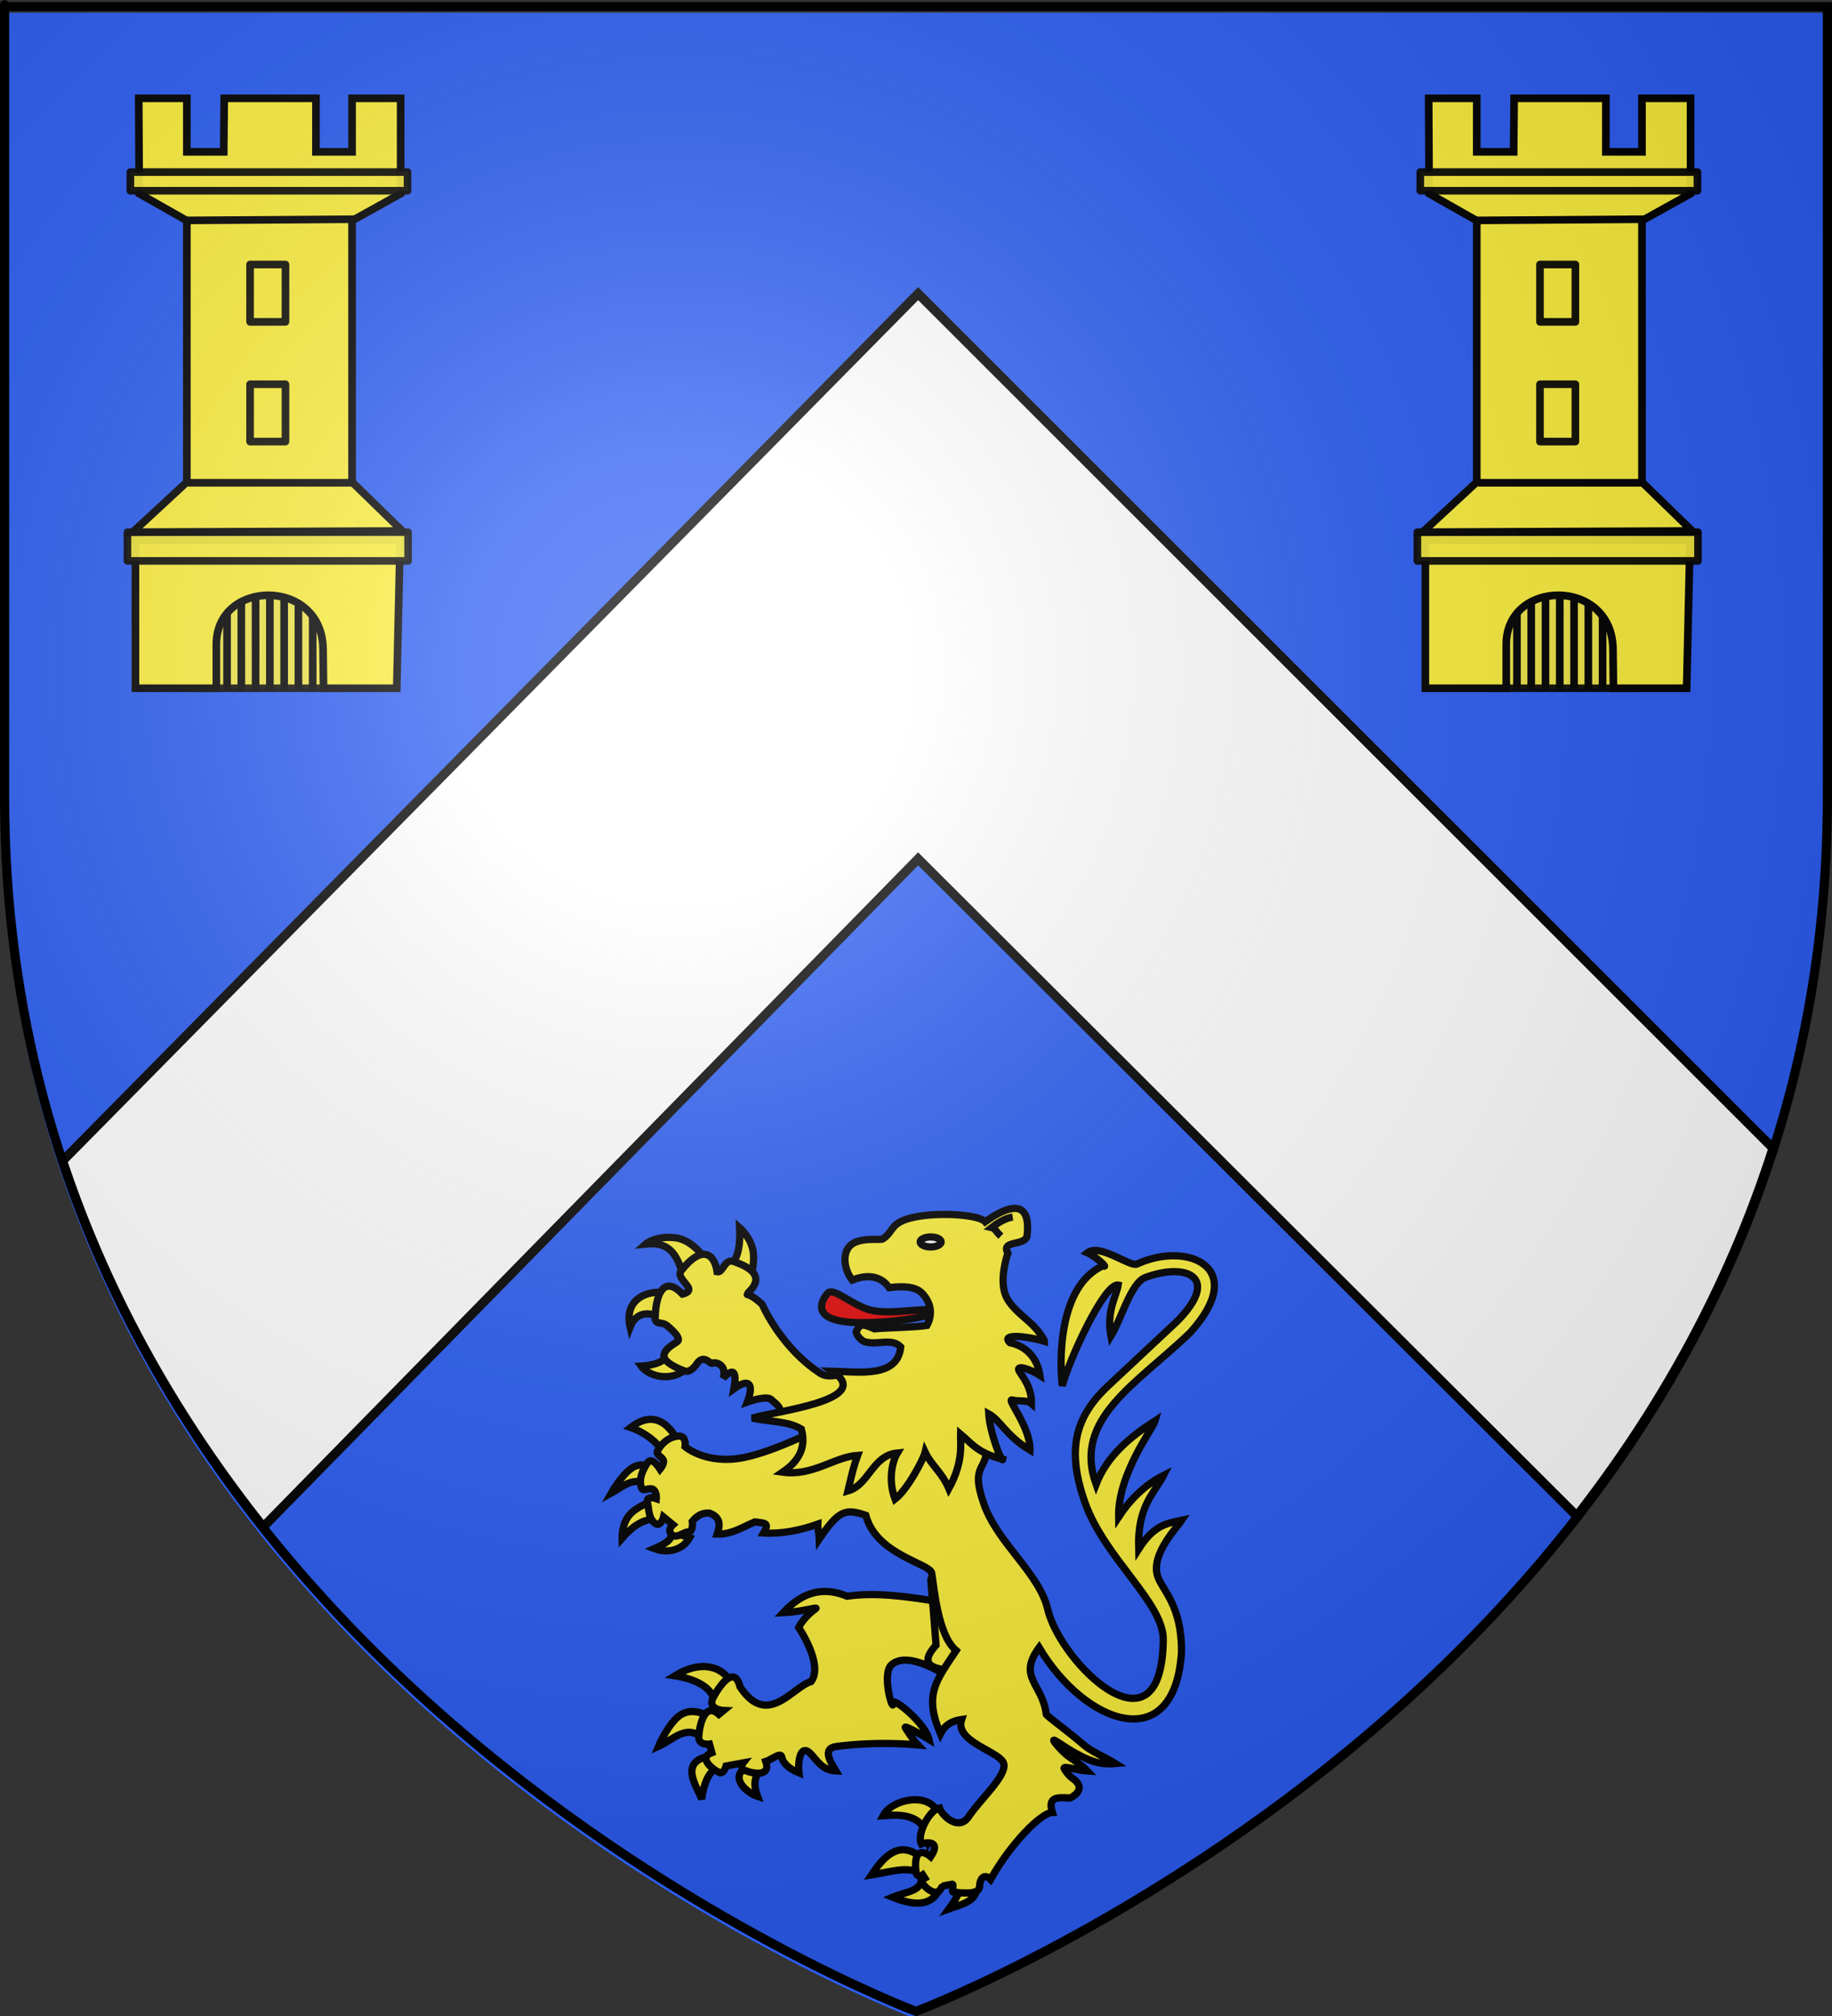
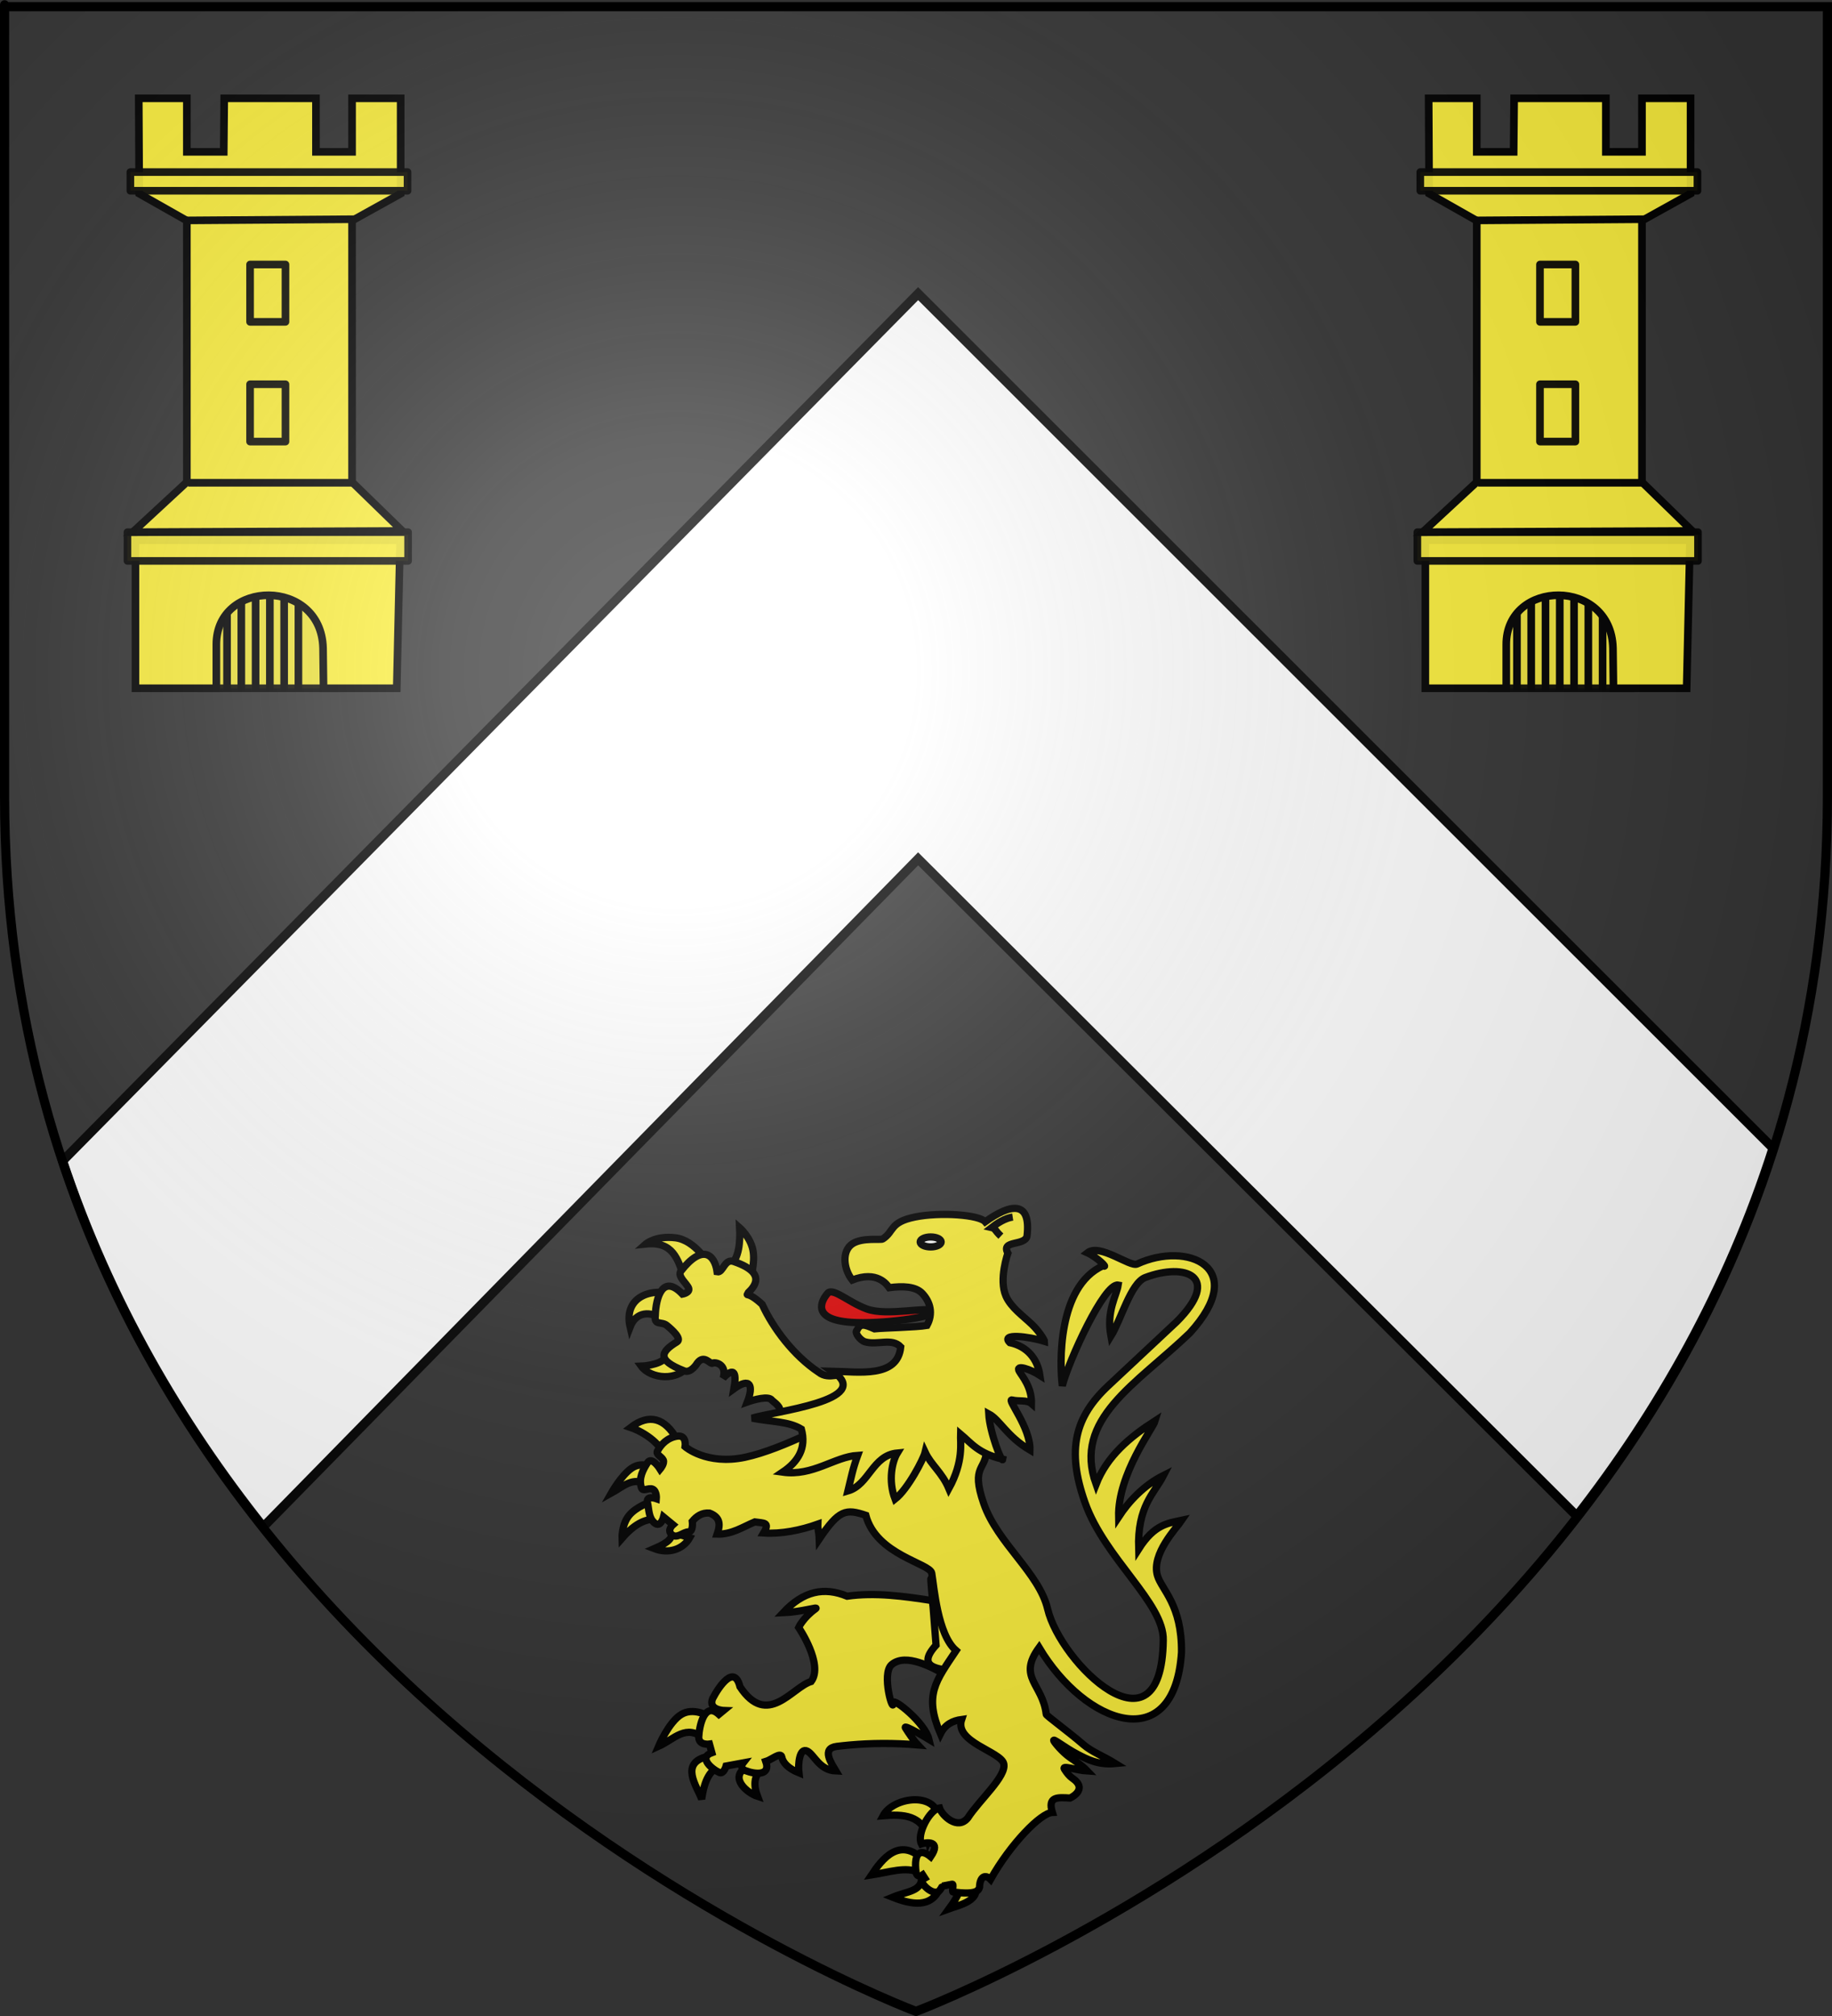
<svg xmlns="http://www.w3.org/2000/svg" xmlns:ns1="http://sodipodi.sourceforge.net/DTD/sodipodi-0.dtd" xmlns:ns2="http://www.inkscape.org/namespaces/inkscape" xmlns:xlink="http://www.w3.org/1999/xlink" height="660" width="600" version="1.0" id="svg2" ns1:version="0.32" ns2:version="0.44.1" ns1:docname="Blason ville fr Ville d'Avray (Hauts-de-Seine).svg" ns1:docbase="C:\Documents and Settings\Standard\Mes documents\aaaOuiqui\Blasons\Blasons Yvelines svg" ns2:export-filename="/Users/olivier/Desktop/Blason Rouge/Blason_Vide_3D.png" ns2:export-xdpi="144" ns2:export-ydpi="144">
  <rect width="100%" height="100%" fill="#333333" stroke="none" />
  <ns1:namedview ns2:window-height="712" ns2:window-width="1024" ns2:pageshadow="2" ns2:pageopacity="0.0" guidetolerance="10.0" gridtolerance="10.0" objecttolerance="10.0" borderopacity="1.0" bordercolor="#666666" pagecolor="#ffffff" id="base" showgrid="false" height="660px" ns2:zoom="0.55390031" ns2:cx="357.06178" ns2:cy="306.0393" ns2:window-x="-4" ns2:window-y="-4" ns2:current-layer="layer4" showguides="true" ns2:guide-bbox="true" />
  <desc id="desc4">Flag of Canton of Valais (Wallis)</desc>
  <defs id="defs6">
    <linearGradient id="linearGradient2893">
      <stop style="stop-color:white;stop-opacity:0.314;" offset="0" id="stop2895" />
      <stop id="stop2897" offset="0.19" style="stop-color:white;stop-opacity:0.251;" />
      <stop style="stop-color:#6b6b6b;stop-opacity:0.125;" offset="0.6" id="stop2901" />
      <stop style="stop-color:black;stop-opacity:0.125;" offset="1" id="stop2899" />
    </linearGradient>
    <linearGradient id="linearGradient2885">
      <stop id="stop2887" offset="0" style="stop-color:white;stop-opacity:1;" />
      <stop style="stop-color:white;stop-opacity:1;" offset="0.229" id="stop2891" />
      <stop id="stop2889" offset="1" style="stop-color:black;stop-opacity:1;" />
    </linearGradient>
    <linearGradient id="linearGradient2955">
      <stop id="stop2867" offset="0" style="stop-color:#fd0000;stop-opacity:1;" />
      <stop style="stop-color:#e77275;stop-opacity:0.659;" offset="0.5" id="stop2873" />
      <stop style="stop-color:black;stop-opacity:0.323;" offset="1" id="stop2959" />
    </linearGradient>
    <radialGradient ns2:collect="always" xlink:href="#linearGradient2955" id="radialGradient2961" cx="225.524" cy="218.901" fx="225.524" fy="218.901" r="300" gradientTransform="matrix(-4.167939e-4,2.183,-1.884,-3.599562e-4,615.597,-289.121)" gradientUnits="userSpaceOnUse" />
    <polygon id="star" transform="scale(53,53)" points="0,-1 0.588,0.809 -0.951,-0.309 0.951,-0.309 -0.588,0.809 0,-1 " />
    <clipPath id="clip">
      <path d="M 0,-200 L 0,600 L 300,600 L 300,-200 L 0,-200 z " id="path10" />
    </clipPath>
    <radialGradient ns2:collect="always" xlink:href="#linearGradient2955" id="radialGradient1911" gradientUnits="userSpaceOnUse" gradientTransform="matrix(-4.167939e-4,2.183,-1.884,-3.599562e-4,615.597,-289.121)" cx="225.524" cy="218.901" fx="225.524" fy="218.901" r="300" />
    <radialGradient ns2:collect="always" xlink:href="#linearGradient2955" id="radialGradient2865" gradientUnits="userSpaceOnUse" gradientTransform="matrix(0,1.749,-1.593,-1.049767e-7,551.788,-191.29)" cx="225.524" cy="218.901" fx="225.524" fy="218.901" r="300" />
    <radialGradient ns2:collect="always" xlink:href="#linearGradient2955" id="radialGradient2871" gradientUnits="userSpaceOnUse" gradientTransform="matrix(0,1.386,-1.323,-5.741131e-8,-158.082,-109.541)" cx="225.524" cy="218.901" fx="225.524" fy="218.901" r="300" />
    <radialGradient ns2:collect="always" xlink:href="#linearGradient2893" id="radialGradient3163" gradientUnits="userSpaceOnUse" gradientTransform="matrix(1.353,0,0,1.349,-77.629,-85.747)" cx="221.445" cy="226.331" fx="221.445" fy="226.331" r="300" />
    <linearGradient x1="107.75" y1="191.963" x2="139.396" y2="166.385" id="linearGradient1800" xlink:href="#linearGradient1732" gradientUnits="userSpaceOnUse" gradientTransform="translate(-1.428571e-5,-5.714286e-5)" />
    <linearGradient x1="82.143" y1="264.167" x2="113.69" y2="258.413" id="linearGradient1590" xlink:href="#linearGradient1732" gradientUnits="userSpaceOnUse" gradientTransform="translate(-1.428571e-5,-5.714286e-5)" />
    <linearGradient x1="84.127" y1="260.595" x2="115.675" y2="257.619" id="linearGradient1598" xlink:href="#linearGradient1732" gradientUnits="userSpaceOnUse" gradientTransform="translate(-1.428571e-5,-5.714286e-5)" />
    <linearGradient x1="88.492" y1="297.103" x2="118.056" y2="280.635" id="linearGradient1606" xlink:href="#linearGradient1732" gradientUnits="userSpaceOnUse" gradientTransform="translate(-1.428571e-5,-5.714286e-5)" />
    <linearGradient x1="118.452" y1="312.778" x2="136.325" y2="294.722" id="linearGradient1614" xlink:href="#linearGradient1732" gradientUnits="userSpaceOnUse" gradientTransform="translate(-1.428571e-5,-5.714286e-5)" />
    <linearGradient x1="131.151" y1="395.317" x2="166.667" y2="415.357" id="linearGradient1622" xlink:href="#linearGradient1732" gradientUnits="userSpaceOnUse" gradientTransform="translate(-1.428571e-5,-5.714286e-5)" />
    <linearGradient x1="107.143" y1="225.278" x2="130.357" y2="242.341" id="linearGradient1582" xlink:href="#linearGradient1732" gradientUnits="userSpaceOnUse" gradientTransform="translate(-1.428571e-5,-5.714286e-5)" />
    <linearGradient x1="143.651" y1="488.968" x2="163.889" y2="454.048" id="linearGradient1642" xlink:href="#linearGradient1732" gradientUnits="userSpaceOnUse" gradientTransform="translate(-1.428571e-5,-5.714286e-5)" />
    <linearGradient x1="186.508" y1="491.746" x2="186.508" y2="458.413" id="linearGradient1650" xlink:href="#linearGradient1732" gradientUnits="userSpaceOnUse" gradientTransform="translate(-1.428571e-5,-5.714286e-5)" />
    <linearGradient x1="292.857" y1="493.73" x2="321.825" y2="513.175" id="linearGradient1658" xlink:href="#linearGradient1732" gradientUnits="userSpaceOnUse" gradientTransform="translate(-1.428571e-5,-5.714286e-5)" />
    <linearGradient x1="266.27" y1="534.206" x2="312.302" y2="534.603" id="linearGradient1666" xlink:href="#linearGradient1732" gradientUnits="userSpaceOnUse" gradientTransform="translate(-1.428571e-5,-5.714286e-5)" />
    <linearGradient x1="300" y1="566.746" x2="319.151" y2="547.595" id="linearGradient1674" xlink:href="#linearGradient1732" gradientUnits="userSpaceOnUse" gradientTransform="translate(-1.428571e-5,-5.714286e-5)" />
    <linearGradient x1="337.302" y1="571.111" x2="341.27" y2="546.905" id="linearGradient1682" xlink:href="#linearGradient1732" gradientUnits="userSpaceOnUse" gradientTransform="translate(-1.428571e-5,-5.714286e-5)" />
    <linearGradient x1="241.143" y1="51.421" x2="243.124" y2="48.303" id="linearGradient1397" xlink:href="#linearGradient1732" gradientUnits="userSpaceOnUse" gradientTransform="translate(75.923,47.102)" />
    <linearGradient id="linearGradient1732">
      <stop style="stop-color:white;stop-opacity:1" offset="0" id="stop1734" />
      <stop style="stop-color:white;stop-opacity:1" offset="1" id="stop1736" />
    </linearGradient>
    <linearGradient x1="177.338" y1="217.778" x2="211.83" y2="213.55" id="linearGradient1549" xlink:href="#linearGradient1732" gradientUnits="userSpaceOnUse" gradientTransform="translate(-1.428571e-5,-5.714286e-5)" />
    <linearGradient x1="124.585" y1="115.64" x2="157.2" y2="137.971" id="linearGradient1551" xlink:href="#linearGradient1732" gradientUnits="userSpaceOnUse" gradientTransform="translate(-1.428571e-5,-5.714286e-5)" />
    <linearGradient x1="87.547" y1="139.21" x2="124.361" y2="137.971" id="linearGradient1553" xlink:href="#linearGradient1732" gradientUnits="userSpaceOnUse" gradientTransform="translate(-1.428571e-5,-5.714286e-5)" />
    <linearGradient x1="112.239" y1="75.234" x2="137.605" y2="90.412" id="linearGradient1555" xlink:href="#linearGradient1732" gradientUnits="userSpaceOnUse" gradientTransform="translate(-1.428571e-5,-5.714286e-5)" />
    <linearGradient x1="179.583" y1="75.234" x2="193.021" y2="101.814" id="linearGradient1557" xlink:href="#linearGradient1732" gradientUnits="userSpaceOnUse" gradientTransform="translate(-1.428571e-5,-5.714286e-5)" />
    <linearGradient x1="270.496" y1="176.249" x2="296.929" y2="185.716" id="linearGradient1559" xlink:href="#linearGradient1732" gradientUnits="userSpaceOnUse" gradientTransform="translate(-1.428571e-5,-5.714286e-5)" />
    <linearGradient x1="94.281" y1="496.131" x2="124.137" y2="467.622" id="linearGradient1561" xlink:href="#linearGradient1732" gradientUnits="userSpaceOnUse" gradientTransform="translate(-1.428571e-5,-5.714286e-5)" />
    <linearGradient x1="171" y1="92.5" x2="180" y2="96.5" id="linearGradient2433" xlink:href="#linearGradient1732" gradientUnits="userSpaceOnUse" />
    <radialGradient r="300" fy="226.331" fx="221.445" cy="226.331" cx="221.445" gradientTransform="matrix(1.353,0,0,1.349,-77.629,-85.747)" gradientUnits="userSpaceOnUse" id="radialGradient5095" xlink:href="#linearGradient2893" ns2:collect="always" />
    <radialGradient r="300" fy="218.901" fx="225.524" cy="218.901" cx="225.524" gradientTransform="matrix(0,1.386,-1.323,-5.741131e-8,-158.082,-109.541)" gradientUnits="userSpaceOnUse" id="radialGradient5093" xlink:href="#linearGradient2955" ns2:collect="always" />
    <radialGradient r="300" fy="218.901" fx="225.524" cy="218.901" cx="225.524" gradientTransform="matrix(0,1.749,-1.593,-1.049767e-7,551.788,-191.29)" gradientUnits="userSpaceOnUse" id="radialGradient5091" xlink:href="#linearGradient2955" ns2:collect="always" />
    <radialGradient r="300" fy="218.901" fx="225.524" cy="218.901" cx="225.524" gradientTransform="matrix(-4.167939e-4,2.183,-1.884,-3.599562e-4,615.597,-289.121)" gradientUnits="userSpaceOnUse" id="radialGradient5089" xlink:href="#linearGradient2955" ns2:collect="always" />
    <clipPath id="clipPath5085">
      <path id="path5087" d="M 0,-200 L 0,600 L 300,600 L 300,-200 L 0,-200 z " />
    </clipPath>
    <polygon points="0,-1 0.588,0.809 -0.951,-0.309 0.951,-0.309 -0.588,0.809 0,-1 " transform="scale(53,53)" id="polygon5083" />
    <radialGradient gradientUnits="userSpaceOnUse" gradientTransform="matrix(-4.167939e-4,2.183,-1.884,-3.599562e-4,615.597,-289.121)" r="300" fy="218.901" fx="225.524" cy="218.901" cx="225.524" id="radialGradient5081" xlink:href="#linearGradient2955" ns2:collect="always" />
    <linearGradient id="linearGradient5073">
      <stop style="stop-color:#fd0000;stop-opacity:1;" offset="0" id="stop5075" />
      <stop id="stop5077" offset="0.5" style="stop-color:#e77275;stop-opacity:0.659;" />
      <stop id="stop5079" offset="1" style="stop-color:black;stop-opacity:0.323;" />
    </linearGradient>
    <linearGradient id="linearGradient5065">
      <stop style="stop-color:white;stop-opacity:1;" offset="0" id="stop5067" />
      <stop id="stop5069" offset="0.229" style="stop-color:white;stop-opacity:1;" />
      <stop style="stop-color:black;stop-opacity:1;" offset="1" id="stop5071" />
    </linearGradient>
    <linearGradient id="linearGradient5055">
      <stop id="stop5057" offset="0" style="stop-color:white;stop-opacity:0.314;" />
      <stop style="stop-color:white;stop-opacity:0.251;" offset="0.19" id="stop5059" />
      <stop id="stop5061" offset="0.6" style="stop-color:#6b6b6b;stop-opacity:0.125;" />
      <stop id="stop5063" offset="1" style="stop-color:black;stop-opacity:0.125;" />
    </linearGradient>
    <linearGradient id="linearGradient2606">
      <stop style="stop-color:white;stop-opacity:0.314;" offset="0" id="stop2608" />
      <stop id="stop2610" offset="0.19" style="stop-color:white;stop-opacity:0.251;" />
      <stop style="stop-color:#6b6b6b;stop-opacity:0.125;" offset="0.6" id="stop2612" />
      <stop style="stop-color:black;stop-opacity:0.125;" offset="1" id="stop2614" />
    </linearGradient>
    <linearGradient id="linearGradient2616">
      <stop id="stop2618" offset="0" style="stop-color:white;stop-opacity:1;" />
      <stop style="stop-color:white;stop-opacity:1;" offset="0.229" id="stop2620" />
      <stop id="stop2622" offset="1" style="stop-color:black;stop-opacity:1;" />
    </linearGradient>
    <linearGradient id="linearGradient2624">
      <stop id="stop2626" offset="0" style="stop-color:#fd0000;stop-opacity:1;" />
      <stop style="stop-color:#e77275;stop-opacity:0.659;" offset="0.5" id="stop2628" />
      <stop style="stop-color:black;stop-opacity:0.323;" offset="1" id="stop2630" />
    </linearGradient>
    <radialGradient ns2:collect="always" xlink:href="#linearGradient2955" id="radialGradient2632" cx="225.524" cy="218.901" fx="225.524" fy="218.901" r="300" gradientTransform="matrix(-4.167939e-4,2.183,-1.884,-3.599562e-4,615.597,-289.121)" gradientUnits="userSpaceOnUse" />
    <polygon id="polygon2634" transform="scale(53,53)" points="0,-1 0.588,0.809 -0.951,-0.309 0.951,-0.309 -0.588,0.809 0,-1 " />
    <clipPath id="clipPath2636">
      <path d="M 0,-200 L 0,600 L 300,600 L 300,-200 L 0,-200 z " id="path2638" />
    </clipPath>
    <radialGradient ns2:collect="always" xlink:href="#linearGradient2955" id="radialGradient2640" gradientUnits="userSpaceOnUse" gradientTransform="matrix(-4.167939e-4,2.183,-1.884,-3.599562e-4,615.597,-289.121)" cx="225.524" cy="218.901" fx="225.524" fy="218.901" r="300" />
    <radialGradient ns2:collect="always" xlink:href="#linearGradient2955" id="radialGradient2642" gradientUnits="userSpaceOnUse" gradientTransform="matrix(0,1.749,-1.593,-1.049767e-7,551.788,-191.29)" cx="225.524" cy="218.901" fx="225.524" fy="218.901" r="300" />
    <radialGradient ns2:collect="always" xlink:href="#linearGradient2955" id="radialGradient2644" gradientUnits="userSpaceOnUse" gradientTransform="matrix(0,1.386,-1.323,-5.741131e-8,-158.082,-109.541)" cx="225.524" cy="218.901" fx="225.524" fy="218.901" r="300" />
    <radialGradient ns2:collect="always" xlink:href="#linearGradient2893" id="radialGradient2646" gradientUnits="userSpaceOnUse" gradientTransform="matrix(1.353,0,0,1.349,-77.629,-85.747)" cx="221.445" cy="226.331" fx="221.445" fy="226.331" r="300" />
    <linearGradient id="linearGradient3521">
      <stop style="stop-color:white;stop-opacity:0.314;" offset="0" id="stop3523" />
      <stop id="stop3525" offset="0.19" style="stop-color:white;stop-opacity:0.251;" />
      <stop style="stop-color:#6b6b6b;stop-opacity:0.125;" offset="0.6" id="stop3527" />
      <stop style="stop-color:black;stop-opacity:0.125;" offset="1" id="stop3529" />
    </linearGradient>
    <linearGradient id="linearGradient3531">
      <stop id="stop3533" offset="0" style="stop-color:white;stop-opacity:1;" />
      <stop style="stop-color:white;stop-opacity:1;" offset="0.229" id="stop3535" />
      <stop id="stop3537" offset="1" style="stop-color:black;stop-opacity:1;" />
    </linearGradient>
    <linearGradient id="linearGradient3539">
      <stop id="stop3541" offset="0" style="stop-color:#fd0000;stop-opacity:1;" />
      <stop style="stop-color:#e77275;stop-opacity:0.659;" offset="0.5" id="stop3543" />
      <stop style="stop-color:black;stop-opacity:0.323;" offset="1" id="stop3545" />
    </linearGradient>
    <radialGradient ns2:collect="always" xlink:href="#linearGradient2955" id="radialGradient3547" cx="225.524" cy="218.901" fx="225.524" fy="218.901" r="300" gradientTransform="matrix(-4.167939e-4,2.183,-1.884,-3.599562e-4,615.597,-289.121)" gradientUnits="userSpaceOnUse" />
    <polygon id="polygon3549" transform="scale(53,53)" points="0,-1 0.588,0.809 -0.951,-0.309 0.951,-0.309 -0.588,0.809 0,-1 " />
    <clipPath id="clipPath3551">
      <path d="M 0,-200 L 0,600 L 300,600 L 300,-200 L 0,-200 z " id="path3553" />
    </clipPath>
    <radialGradient ns2:collect="always" xlink:href="#linearGradient2955" id="radialGradient3555" gradientUnits="userSpaceOnUse" gradientTransform="matrix(-4.167939e-4,2.183,-1.884,-3.599562e-4,615.597,-289.121)" cx="225.524" cy="218.901" fx="225.524" fy="218.901" r="300" />
    <radialGradient ns2:collect="always" xlink:href="#linearGradient2955" id="radialGradient3557" gradientUnits="userSpaceOnUse" gradientTransform="matrix(0,1.749,-1.593,-1.049767e-7,551.788,-191.29)" cx="225.524" cy="218.901" fx="225.524" fy="218.901" r="300" />
    <radialGradient ns2:collect="always" xlink:href="#linearGradient2955" id="radialGradient3559" gradientUnits="userSpaceOnUse" gradientTransform="matrix(0,1.386,-1.323,-5.741131e-8,-158.082,-109.541)" cx="225.524" cy="218.901" fx="225.524" fy="218.901" r="300" />
    <radialGradient ns2:collect="always" xlink:href="#linearGradient2893" id="radialGradient3561" gradientUnits="userSpaceOnUse" gradientTransform="matrix(1.353,0,0,1.349,-77.629,-85.747)" cx="221.445" cy="226.331" fx="221.445" fy="226.331" r="300" />
    <linearGradient id="linearGradient8814">
      <stop id="stop8816" offset="0" style="stop-color:white;stop-opacity:0.314" />
      <stop id="stop8818" offset="0.19" style="stop-color:white;stop-opacity:0.251" />
      <stop id="stop8820" offset="0.6" style="stop-color:#6b6b6b;stop-opacity:0.125" />
      <stop id="stop8822" offset="1" style="stop-color:black;stop-opacity:0.125" />
    </linearGradient>
    <linearGradient id="linearGradient8806">
      <stop id="stop8808" offset="0" style="stop-color:white;stop-opacity:1" />
      <stop id="stop8810" offset="0.229" style="stop-color:white;stop-opacity:1" />
      <stop id="stop8812" offset="1" style="stop-color:black;stop-opacity:1" />
    </linearGradient>
    <linearGradient id="linearGradient8798">
      <stop id="stop8800" offset="0" style="stop-color:#fd0000;stop-opacity:1" />
      <stop id="stop8802" offset="0.5" style="stop-color:#e77275;stop-opacity:0.659" />
      <stop id="stop8804" offset="1" style="stop-color:black;stop-opacity:0.323" />
    </linearGradient>
    <radialGradient gradientTransform="matrix(-4.167939e-4,2.183,-1.884,-3.599562e-4,615.597,-289.121)" gradientUnits="userSpaceOnUse" xlink:href="#linearGradient2955" id="radialGradient8796" fy="218.901" fx="225.524" r="300" cy="218.901" cx="225.524" />
    <polygon id="polygon8794" transform="scale(53,53)" points="0,-1 0.588,0.809 -0.951,-0.309 0.951,-0.309 -0.588,0.809 0,-1 " />
    <clipPath id="clipPath8790">
      <path id="path8792" d="M 0,-200 L 0,600 L 300,600 L 300,-200 L 0,-200 z " />
    </clipPath>
    <radialGradient gradientTransform="matrix(-4.167939e-4,2.183,-1.884,-3.599562e-4,615.597,-289.121)" gradientUnits="userSpaceOnUse" xlink:href="#linearGradient2955" id="radialGradient8788" fy="218.901" fx="225.524" r="300" cy="218.901" cx="225.524" />
    <radialGradient gradientTransform="matrix(0,1.749,-1.593,-1.049767e-7,551.788,-191.29)" gradientUnits="userSpaceOnUse" xlink:href="#linearGradient2955" id="radialGradient8786" fy="218.901" fx="225.524" r="300" cy="218.901" cx="225.524" />
    <radialGradient gradientTransform="matrix(0,1.386,-1.323,-5.741131e-8,-158.082,-109.541)" gradientUnits="userSpaceOnUse" xlink:href="#linearGradient2955" id="radialGradient8784" fy="218.901" fx="225.524" r="300" cy="218.901" cx="225.524" />
    <radialGradient gradientTransform="matrix(1.353,0,0,1.349,-77.629,-85.747)" gradientUnits="userSpaceOnUse" xlink:href="#linearGradient2893" id="radialGradient8782" fy="226.331" fx="221.445" r="300" cy="226.331" cx="221.445" />
    <radialGradient r="300" fy="226.331" fx="221.445" cy="226.331" cx="221.445" gradientTransform="matrix(1.353,0,0,1.349,-77.629,-85.747)" gradientUnits="userSpaceOnUse" id="radialGradient9059" xlink:href="#linearGradient2893" ns2:collect="always" />
    <radialGradient r="300" fy="218.901" fx="225.524" cy="218.901" cx="225.524" gradientTransform="matrix(0,1.386,-1.323,-5.741131e-8,-158.082,-109.541)" gradientUnits="userSpaceOnUse" id="radialGradient9057" xlink:href="#linearGradient2955" ns2:collect="always" />
    <radialGradient r="300" fy="218.901" fx="225.524" cy="218.901" cx="225.524" gradientTransform="matrix(0,1.749,-1.593,-1.049767e-7,551.788,-191.29)" gradientUnits="userSpaceOnUse" id="radialGradient9055" xlink:href="#linearGradient2955" ns2:collect="always" />
    <radialGradient r="300" fy="218.901" fx="225.524" cy="218.901" cx="225.524" gradientTransform="matrix(-4.167939e-4,2.183,-1.884,-3.599562e-4,615.597,-289.121)" gradientUnits="userSpaceOnUse" id="radialGradient9053" xlink:href="#linearGradient2955" ns2:collect="always" />
    <clipPath id="clipPath9049">
      <path id="path9051" d="M 0,-200 L 0,600 L 300,600 L 300,-200 L 0,-200 z " />
    </clipPath>
    <polygon points="0,-1 0.588,0.809 -0.951,-0.309 0.951,-0.309 -0.588,0.809 0,-1 " transform="scale(53,53)" id="polygon9047" />
    <radialGradient gradientUnits="userSpaceOnUse" gradientTransform="matrix(-4.167939e-4,2.183,-1.884,-3.599562e-4,615.597,-289.121)" r="300" fy="218.901" fx="225.524" cy="218.901" cx="225.524" id="radialGradient9045" xlink:href="#linearGradient2955" ns2:collect="always" />
    <linearGradient id="linearGradient9037">
      <stop style="stop-color:#fd0000;stop-opacity:1;" offset="0" id="stop9039" />
      <stop id="stop9041" offset="0.5" style="stop-color:#e77275;stop-opacity:0.659;" />
      <stop id="stop9043" offset="1" style="stop-color:black;stop-opacity:0.323;" />
    </linearGradient>
    <linearGradient id="linearGradient9029">
      <stop style="stop-color:white;stop-opacity:1;" offset="0" id="stop9031" />
      <stop id="stop9033" offset="0.229" style="stop-color:white;stop-opacity:1;" />
      <stop style="stop-color:black;stop-opacity:1;" offset="1" id="stop9035" />
    </linearGradient>
    <linearGradient id="linearGradient9019">
      <stop id="stop9021" offset="0" style="stop-color:white;stop-opacity:0.314;" />
      <stop style="stop-color:white;stop-opacity:0.251;" offset="0.19" id="stop9023" />
      <stop id="stop9025" offset="0.6" style="stop-color:#6b6b6b;stop-opacity:0.125;" />
      <stop id="stop9027" offset="1" style="stop-color:black;stop-opacity:0.125;" />
    </linearGradient>
  </defs>
  <g ns2:groupmode="layer" id="layer3" ns2:label="Fond écu" style="display:inline">
-     <path id="path2855" style="fill:#2b5df2;fill-opacity:1;fill-rule:evenodd;stroke:none;stroke-width:1px;stroke-linecap:butt;stroke-linejoin:miter;stroke-opacity:1" d="M 298.915,660.5 C 298.915,660.5 597.415,548.18 597.415,262.728 C 597.415,-22.723 597.415,4.176 597.415,4.176 L 0.415,4.176 L 0.415,262.728 C 0.415,548.18 298.915,660.5 298.915,660.5 z " ns1:nodetypes="cccccc" />
    <path style="fill:white;fill-opacity:1;fill-rule:evenodd;stroke:black;stroke-width:3;stroke-linecap:butt;stroke-linejoin:miter;stroke-miterlimit:4;stroke-dasharray:none;stroke-opacity:1;display:inline" d="M 300.696,96.131 L 20.502,380.068 C 35.882,426.242 59.309,466.038 86.221,499.881 L 300.696,281.162 L 516.408,496.318 C 542.945,462.229 565.868,422.242 580.689,375.912 L 300.696,96.131 z " id="path3964" ns1:nodetypes="ccccccc" />
  </g>
  <g ns2:groupmode="layer" id="layer4" ns2:label="Meubles">
    <g id="g6083" style="stroke:black;stroke-width:5.827;stroke-miterlimit:4;stroke-dasharray:none;stroke-opacity:1" transform="matrix(0.407,0,0,0.407,-72.842,349.631)">
      <path d="M 733.831,238.265 C 724.694,252.929 702.175,249.855 694.98,239.838 C 694.98,239.838 709.423,239.302 714.519,233.202 C 721.436,224.924 722.745,224.187 723.76,225.99 L 733.831,238.265 z " style="fill:#fcef3c;fill-opacity:1;fill-rule:evenodd;stroke:black;stroke-width:5.827;stroke-linecap:butt;stroke-linejoin:miter;stroke-miterlimit:4;stroke-dasharray:none;stroke-opacity:1;display:inline" id="path1994" ns1:nodetypes="ccscc" />
      <path d="M 712.43,202.701 C 702.615,195.034 690.779,195.911 685.993,208.366 C 680.171,183.425 705.034,174.752 726.278,184.132 L 712.43,202.701 z " style="fill:#fcef3c;fill-opacity:1;fill-rule:evenodd;stroke:black;stroke-width:5.827;stroke-linecap:butt;stroke-linejoin:miter;stroke-miterlimit:4;stroke-dasharray:none;stroke-opacity:1;display:inline" id="path1996" ns1:nodetypes="cccc" />
      <path d="M 729.425,168.081 C 724.278,153.999 720.724,139.256 698.582,141.644 C 698.582,141.644 706.46,134.669 722.501,136.609 C 738.465,138.539 750.096,158.315 749.253,158.639 L 729.425,168.081 z " style="fill:#fcef3c;fill-opacity:1;fill-rule:evenodd;stroke:black;stroke-width:5.827;stroke-linecap:butt;stroke-linejoin:miter;stroke-miterlimit:4;stroke-dasharray:none;stroke-opacity:1;display:inline" id="path1998" ns1:nodetypes="ccscc" />
      <path d="M 765.933,159.583 C 774.026,153.177 774.673,139.349 774.116,128.426 C 774.116,128.426 782.692,135.9 784.817,146.365 C 786.941,156.83 782.614,170.284 782.614,170.284 L 765.933,159.583 z " style="fill:#fcef3c;fill-opacity:1;fill-rule:evenodd;stroke:black;stroke-width:5.827;stroke-linecap:butt;stroke-linejoin:miter;stroke-miterlimit:4;stroke-dasharray:none;stroke-opacity:1;display:inline" id="path2000" ns1:nodetypes="ccscc" />
      <path d="M 815.974,283.9 L 804.959,278.471 C 808.954,274.216 804.394,270.816 800.238,267.377 C 797.771,263.289 785.32,266.952 780.344,268.719 C 785.445,255.621 782.955,248.355 769.556,258.062 C 771.806,245.624 770.088,239.959 760.884,249.434 C 763.958,239.649 756.241,236.385 752.557,237.32 C 750.815,239.354 745.915,229.738 740.126,237.32 C 740.126,237.32 735.09,245.975 729.425,243.615 C 707.118,234.905 710.648,228.32 723.76,220.325 C 727.84,217.838 719.826,210.569 715.577,207.107 C 711.329,203.645 705.191,207.422 706.293,199.239 C 706.733,184.422 712.393,165.328 728.166,181.929 C 728.166,181.929 734.264,180.827 733.143,177.247 C 732.022,173.667 723.681,167.609 726.907,163.36 C 743.941,141.547 754.014,149.529 756.019,163.99 C 760.976,165.012 761.881,152.738 769.71,155.807 C 782.916,160.347 794.692,167.871 781.15,180.652 C 779.181,184.747 779.531,178.422 792.27,190.142 C 801.1,209.343 817.553,231.335 837.831,244.787 C 846.268,251.542 856.395,243.707 861.984,248.226 C 867.572,252.744 871.051,255.574 871.051,255.574 L 815.974,283.9 z " style="fill:#fcef3c;fill-opacity:1;fill-rule:evenodd;stroke:black;stroke-width:5.827;stroke-linecap:butt;stroke-linejoin:miter;stroke-miterlimit:4;stroke-dasharray:none;stroke-opacity:1;display:inline" id="path2002" ns1:nodetypes="cccccccccssccsccccccscc" />
-       <path d="M 754.297,514.932 C 755.516,498.332 737.994,491.453 722.029,488.894 C 741.825,476.757 759.67,479.731 768.318,495.793 L 754.297,514.932 z " style="fill:#fcef3c;fill-opacity:1;fill-rule:evenodd;stroke:black;stroke-width:5.827;stroke-linecap:butt;stroke-linejoin:miter;stroke-miterlimit:4;stroke-dasharray:none;stroke-opacity:1;display:inline" id="path2004" ns1:nodetypes="cccc" />
      <path d="M 745.841,539.857 C 731.204,527.06 721.555,539.975 708.898,545.643 C 708.898,545.643 717.133,526.115 727.147,520.05 C 737.161,513.986 748.956,521.386 748.956,521.386 L 745.841,539.857 z " style="fill:#fcef3c;fill-opacity:1;fill-rule:evenodd;stroke:black;stroke-width:5.827;stroke-linecap:butt;stroke-linejoin:miter;stroke-miterlimit:4;stroke-dasharray:none;stroke-opacity:1;display:inline" id="path2006" />
      <path d="M 756.968,562.334 C 751.054,565.088 745.991,571.243 743.615,588.149 C 740.022,578.117 725.181,558.883 748.788,553.709 L 756.968,562.334 z " style="fill:#fcef3c;fill-opacity:1;fill-rule:evenodd;stroke:black;stroke-width:5.827;stroke-linecap:butt;stroke-linejoin:miter;stroke-miterlimit:4;stroke-dasharray:none;stroke-opacity:1;display:inline" id="path2008" ns1:nodetypes="cccc" />
      <path d="M 790.795,565.004 C 785.759,570.137 785.298,577.23 788.569,585.923 C 780.444,583.336 765.257,570.855 779.667,562.334 L 790.795,565.004 z " style="fill:#fcef3c;fill-opacity:1;fill-rule:evenodd;stroke:black;stroke-width:5.827;stroke-linecap:butt;stroke-linejoin:miter;stroke-miterlimit:4;stroke-dasharray:none;stroke-opacity:1;display:inline" id="path2010" ns1:nodetypes="cccc" />
      <path d="M 860.655,424.91 C 842.15,417.29 825.512,420.62 809.127,438.199 C 824.341,437.572 838.165,432.929 835.269,434.997 C 825.272,442.137 821.644,450.076 821.644,450.076 C 821.644,450.076 841.932,479.814 831.703,493.504 C 816.346,498.095 796.58,531.155 774.431,497.745 C 769.906,479.484 757.655,497.206 752.384,507.349 C 748.83,516.349 761.217,516.813 761.217,516.813 L 757.431,519.932 C 745.805,509.417 741.627,529.365 741.238,538.369 C 741.395,545.136 749.895,543.872 749.895,543.872 L 751.788,550.777 C 740.661,554.759 751.954,564.141 758.062,566.83 C 761.485,567.932 763.249,561.502 763.249,561.502 L 776.954,558.979 C 776.954,558.979 773.48,563.364 778.987,565.253 C 786.633,568.236 799.303,569.491 795.216,557.857 C 799.469,556.603 807.304,549.867 808.101,554.278 C 808.883,558.608 812.875,563.303 821.87,566.987 C 821.031,560.115 822.244,546.218 828.662,549.546 C 834.207,552.422 838.31,564.94 851.625,565.478 C 847.976,559.348 839.654,547.299 852.258,545.728 C 855.702,545.298 859.183,544.927 862.703,544.61 C 879.877,543.065 897.984,542.88 917.332,544.503 C 915.451,542.581 909.688,534.349 907.564,530.819 C 905.424,527.264 926.503,540.056 926.503,540.056 C 923.368,526.754 897.861,506.483 897.861,510.519 C 897.861,520.712 887.994,487.118 896.484,479.943 C 908.092,470.132 929.713,482.708 939.344,487.721 C 943.988,482.577 951.32,474.341 948.352,468.653 C 942.601,457.634 933.415,443.892 928.759,428.38 C 906.32,424.943 883.312,421.7 860.655,424.91 z " style="fill:#fcef3c;fill-opacity:1;fill-rule:evenodd;stroke:black;stroke-width:5.827;stroke-linecap:butt;stroke-linejoin:miter;stroke-miterlimit:4;stroke-dasharray:none;stroke-opacity:1;display:inline" id="path2012" ns1:nodetypes="ccsccccccccccccccscscsscsssscscc" />
      <path d="M 712.237,309.301 C 709.49,302.089 697.895,293.105 686.418,289.189 C 701.377,277.652 714.145,281.634 723.641,298.645 L 712.237,309.301 z " style="fill:#fcef3c;fill-opacity:1;fill-rule:evenodd;stroke:black;stroke-width:5.827;stroke-linecap:butt;stroke-linejoin:miter;stroke-miterlimit:4;stroke-dasharray:none;stroke-opacity:1;display:inline" id="path2014" ns1:nodetypes="cccc" />
      <path d="M 700.219,335.784 C 688.759,327.85 680.134,336.931 670.843,342.015 C 670.843,342.015 678.866,327.799 687.1,322.04 C 695.094,316.45 703.78,321.096 703.78,321.096 L 700.219,335.784 z " style="fill:#fcef3c;fill-opacity:1;fill-rule:evenodd;stroke:black;stroke-width:5.827;stroke-linecap:butt;stroke-linejoin:miter;stroke-miterlimit:4;stroke-dasharray:none;stroke-opacity:1;display:inline" id="path2016" ns1:nodetypes="ccscc" />
      <path d="M 708.008,362.712 C 699.93,362.789 691.331,364.744 679.523,378.29 C 679.523,378.29 679.133,367.441 685.086,360.041 C 691.039,352.642 703.335,348.692 703.335,348.692 L 708.008,362.712 z " style="fill:#fcef3c;fill-opacity:1;fill-rule:evenodd;stroke:black;stroke-width:5.827;stroke-linecap:butt;stroke-linejoin:miter;stroke-miterlimit:4;stroke-dasharray:none;stroke-opacity:1;display:inline" id="path2018" />
      <path d="M 719.856,373.421 C 719.69,378.108 717.683,381.381 705.516,386.643 C 716.818,390.963 728.464,387.474 733.966,377.874 L 719.856,373.421 z " style="fill:#fcef3c;fill-opacity:1;fill-rule:evenodd;stroke:black;stroke-width:5.827;stroke-linecap:butt;stroke-linejoin:miter;stroke-miterlimit:4;stroke-dasharray:none;stroke-opacity:1;display:inline" id="path2020" ns1:nodetypes="cccc" />
      <path d="M 949.691,655.744 C 953.617,658.262 950.539,665.525 942.704,676.276 C 949.604,673.734 971.265,669.494 962.153,654.853 L 949.691,655.744 z " style="fill:#fcef3c;fill-opacity:1;fill-rule:evenodd;stroke:black;stroke-width:5.827;stroke-linecap:butt;stroke-linejoin:miter;stroke-miterlimit:4;stroke-dasharray:none;stroke-opacity:1;display:inline" id="path2022" ns1:nodetypes="cccc" />
      <path d="M 920.869,651.015 C 920.374,662.562 909.484,662.014 897.28,667.039 C 912.21,672.973 928.665,676.111 935.448,659.363 L 920.869,651.015 z " style="fill:#fcef3c;fill-opacity:1;fill-rule:evenodd;stroke:black;stroke-width:5.827;stroke-linecap:butt;stroke-linejoin:miter;stroke-miterlimit:4;stroke-dasharray:none;stroke-opacity:1;display:inline" id="path2024" ns1:nodetypes="cccc" />
      <path d="M 918.535,647.345 C 908.751,641.835 893.446,647.146 880.257,649.126 C 888.71,636.436 902.686,618.305 921.65,636.663 L 918.535,647.345 z " style="fill:#fcef3c;fill-opacity:1;fill-rule:evenodd;stroke:black;stroke-width:5.827;stroke-linecap:butt;stroke-linejoin:miter;stroke-miterlimit:4;stroke-dasharray:none;stroke-opacity:1;display:inline" id="path2026" ns1:nodetypes="cccc" />
      <path d="M 926.101,621.085 C 922.019,600.324 905.039,600.228 889.604,601.501 C 897.251,587.057 929.621,582.004 934.113,601.056 L 926.101,621.085 z " style="fill:#fcef3c;fill-opacity:1;fill-rule:evenodd;stroke:black;stroke-width:5.827;stroke-linecap:butt;stroke-linejoin:miter;stroke-miterlimit:4;stroke-dasharray:none;stroke-opacity:1;display:inline" id="path2028" ns1:nodetypes="cccc" />
      <path d="M 932.216,464.25 C 915.386,482.767 935.081,483.525 947.059,485.121 C 951.625,479.971 951.04,473.805 948.352,468.653 C 925.113,423.978 925.049,366.825 932.216,464.25 z " style="fill:#fcef3c;fill-opacity:1;fill-rule:evenodd;stroke:black;stroke-width:5.827;stroke-linecap:butt;stroke-linejoin:miter;stroke-miterlimit:4;stroke-dasharray:none;stroke-opacity:1" id="path3914" ns1:nodetypes="cccc" />
      <path d="M 855.777,281.038 C 855.777,281.038 809.266,306.748 778.332,313.201 C 747.399,319.655 730.263,304.628 730.263,304.628 C 730.263,304.628 731.82,295.059 724.031,296.171 C 716.242,297.284 710.901,302.625 708.008,308.189 C 706.562,310.971 711.458,312.64 712.71,315.394 C 713.961,318.148 710.15,322.683 710.15,322.683 C 710.15,322.683 703.557,311.972 699.997,317.536 C 696.436,323.099 692.653,329.998 695.101,337.565 C 696.325,341.348 700.887,337.231 704.253,338.844 C 707.619,340.458 707.118,346.466 707.118,346.466 C 707.118,346.466 698.661,343.462 699.997,349.582 C 701.332,355.702 700.887,362.044 705.783,366.05 C 710.679,370.056 712.904,361.154 712.904,361.154 L 720.471,367.385 C 720.471,367.385 715.352,371.836 719.581,375.397 C 723.809,378.958 728.705,373.164 732.933,373.164 C 737.161,373.164 736.049,364.708 736.049,364.708 C 739.615,360.416 743.915,357.591 749.846,358.031 C 759.155,361.5 758.5,367.957 756.078,374.945 C 767.954,375.255 776.652,369.211 786.344,365.153 C 793.661,366.266 798.813,365.15 793.465,374.054 C 807.567,375.001 823.12,371.9 837.084,366.933 C 836.899,371.484 837.951,372.436 838.196,378.95 C 854.219,355.212 859.663,354.478 875.686,359.819 C 884.095,391.784 927.378,398.379 928.746,406.385 C 930.621,417.357 933.419,455.904 948.355,468.643 C 931.862,493.384 922.408,504.207 935.74,535.628 C 939.524,527.961 945.679,525.037 952.806,524.056 C 946.645,542.34 984.395,549.785 986.691,559.663 C 989.047,569.803 967.103,588.792 957.746,603.282 C 949.516,613.47 936.957,601.217 935.003,595.27 C 926.99,596.457 916.42,616.545 920.401,624.124 C 924.364,622.844 936.804,621.285 927.881,634.438 C 920.775,628.478 913.863,629.26 916.156,647.314 C 917.269,651.87 921.439,649.045 921.439,649.045 L 923.22,651.799 C 921.563,652.861 919.959,651.337 920.654,654.139 C 921.708,658.39 931.462,666.633 935.304,661.3 C 936.783,659.247 937.236,658.058 937.295,658.068 L 945.086,656.578 C 946.91,656.229 944.702,662.527 945.892,662.829 C 963.503,665.1 966.375,662.259 967.212,658.937 C 967.401,650.764 971.633,648.171 976.075,652.691 C 992.215,624.018 1016.465,599.178 1025.801,598.831 C 1021.937,586.125 1029.515,586.616 1040.043,587.258 C 1040.043,587.258 1055.285,580.427 1041.824,571.235 C 1039.652,569.752 1037.493,567.152 1035.457,563.906 C 1033.354,560.553 1045.137,564.975 1053.999,565.523 C 1049.66,560.939 1042.718,556.511 1040.303,554.839 C 1033.605,550.199 1027.562,542.58 1026.98,541.268 C 1025.718,538.417 1035.636,546.696 1046.236,552.168 C 1053.335,555.833 1062.459,560.906 1076.537,559.508 C 1067.097,553.663 1057.481,550.068 1050.878,544.365 C 1038.404,533.59 1020.296,520.497 1020.846,519.824 C 1018.017,495.288 997.472,490.463 1015.119,466.195 C 1052.419,528.683 1124.253,554.188 1129.728,469.978 C 1130.112,431.686 1113.752,419.8 1110.367,408.333 C 1105.223,390.906 1126.081,369.596 1129.951,363.825 C 1119.236,366.152 1108.03,366.797 1095.234,386.969 C 1094.104,352.108 1107.825,342.294 1115.292,327.7 C 1099.353,335.676 1087.31,348.682 1079.127,361.125 C 1078.359,326.604 1106.745,290.072 1108.587,283.709 C 1087.979,296.984 1069.799,312.201 1060.963,334.894 C 1042.094,282.265 1092.973,254.769 1136.376,213.217 C 1184.704,160.364 1134.492,139.011 1093.98,157.709 C 1088.293,160.333 1063.89,140.79 1053.987,148.665 C 1061.915,152.238 1071.283,161.615 1066.579,159.073 C 1029.586,175.852 1031.658,238.775 1033.812,255.672 C 1038.729,236.095 1067.674,172.522 1078.761,174.641 C 1077.435,183.365 1069.128,195.362 1072.914,215.756 C 1080.937,202.919 1088.824,173.015 1100.562,168.567 C 1132.811,156.349 1162.206,167.635 1125.945,204.038 L 1070.754,255.668 C 1044.137,280.569 1037.004,307.031 1052.061,349.582 C 1068.103,394.917 1115.791,430.315 1115.041,460.409 C 1113.733,558.103 1032.267,478.807 1022.017,435.261 C 1015.186,406.237 981.681,382.351 970.61,350.472 C 959.538,318.593 973.28,324.212 972.835,305.518 C 972.39,286.825 968.829,275.697 968.829,275.697 L 855.777,281.038 z " style="fill:#fcef3c;fill-opacity:1;fill-rule:evenodd;stroke:black;stroke-width:5.827;stroke-linecap:butt;stroke-linejoin:miter;stroke-miterlimit:4;stroke-dasharray:none;stroke-opacity:1;display:inline" id="path2030" ns1:nodetypes="cscssscssscssccssccccccccscccscccccccsscccccccsscssscscccscccccccscccccsccscssscc" />
      <path d="M 931.793,195.777 C 930.094,200.549 888.128,206.295 863.812,204.589 C 830.818,202.274 840.423,186.495 844.929,181.299 C 849.223,176.348 861.67,188.415 876.319,193.806 C 893.315,200.06 924.851,191.333 931.793,195.777 z " style="fill:#e20909;fill-opacity:1;fill-rule:evenodd;stroke:black;stroke-width:5.827;stroke-linecap:butt;stroke-linejoin:miter;stroke-miterlimit:4;stroke-dasharray:none;stroke-opacity:1;display:inline" id="path2032" ns1:nodetypes="csssc" />
      <path d="M 921.092,181.299 C 915.729,175.599 905.194,175.31 894.498,176.736 C 892.706,174.291 884.865,162.719 864.757,170.599 C 857.509,161.408 856.293,146.901 865.071,141.329 C 873.103,136.232 887.701,138.59 889.305,137.553 C 898.7,131.476 894.631,124.106 915.112,119.928 C 935.727,115.723 967.002,118.125 971.763,123.705 C 991.617,109.475 1008.755,105.801 1005.438,135.035 C 1004.072,143.44 984.019,138.198 990.03,148.97 C 990.03,148.97 982.5,169.97 988.443,183.502 C 992.506,192.754 1002.324,199.479 1009.51,206.417 C 1015.608,212.305 1019.514,219.087 1019.514,219.916 C 1006.753,215.912 983.63,213.141 991.59,220.955 C 1005.821,224.049 1013.844,234.139 1015.79,247.244 C 1008.455,242.483 995.843,238.09 999.144,243.93 C 1001.509,248.114 1009.298,256.626 1009.007,269.978 C 1005.343,266.772 998.855,268.487 993.434,267.07 C 988.519,265.784 1008.384,289.2 1007.76,307.357 C 989.007,296.212 983.701,283.124 974.595,278.234 C 975.465,293.412 985.375,318.656 985.925,314.743 C 965.961,309.999 960.621,301.801 951.912,294.513 C 951.68,301.468 954.611,316.276 942.507,338.346 C 937.011,325.281 928.268,319.42 923.416,309.078 C 922.125,314.475 909.579,338.734 899.212,346.812 C 893.47,331.723 896.932,316.447 901.063,309.703 C 880.885,311.64 878.473,335.254 861.295,340.235 C 863.888,329.6 865.21,322.302 869.163,311.595 C 850.454,312.777 833.108,328.572 808.736,325.128 C 821.352,316.621 827.979,305.718 823.842,290.509 C 813.475,284.15 800.187,284.787 784.187,281.696 C 800.851,276.308 884.054,267.44 848.8,243.93 C 869.879,244.344 901.342,249.584 903.782,224.417 C 896.705,216.91 885.057,223.166 875.142,220.325 C 870.963,219.128 866.449,212.66 868.434,211.179 C 871.247,205.236 874.103,206.109 882.653,209.843 C 890.777,209.034 916.566,208.546 924.869,207.107 C 929.95,197.803 927.815,188.446 921.092,181.299 z " style="fill:#fcef3c;fill-opacity:1;fill-rule:evenodd;stroke:black;stroke-width:5.827;stroke-linecap:butt;stroke-linejoin:miter;stroke-miterlimit:4;stroke-dasharray:none;stroke-opacity:1;display:inline" id="path2034" ns1:nodetypes="cccssscccsscccscscccccccccccccccscccc" />
      <path d="M 936.338,139.946 C 936.341,142.159 932.554,143.954 927.881,143.954 C 923.209,143.954 919.421,142.159 919.425,139.946 C 919.421,137.732 923.209,135.937 927.881,135.937 C 932.554,135.937 936.341,137.732 936.338,139.946 z " style="fill:white;fill-opacity:1;fill-rule:evenodd;stroke:black;stroke-width:5.827;stroke-linecap:butt;stroke-linejoin:miter;stroke-miterlimit:4;stroke-dasharray:none;stroke-opacity:1;display:inline" id="path2036" />
      <path ns1:nodetypes="ccc" id="path2233" d="M 984.382,135.27 C 979.523,130.727 980.021,129.086 976.976,128.393 C 984.816,122.231 990.282,120.468 993.904,119.929" style="fill:none;fill-opacity:0.75;fill-rule:evenodd;stroke:black;stroke-width:5.827;stroke-linecap:butt;stroke-linejoin:miter;stroke-miterlimit:4;stroke-dasharray:none;stroke-opacity:1" />
    </g>
    <g id="g9662" transform="translate(-0.841,0)" style="fill:#fcef3c;fill-opacity:1;stroke:black;stroke-opacity:1;stroke-width:2.5;stroke-miterlimit:4;stroke-dasharray:none">
      <g id="g6499" transform="matrix(0.865,0,0,0.865,385.389,-172.353)" style="fill:#fcef3c;fill-opacity:1;stroke:black;stroke-opacity:1;stroke-width:2.89;stroke-miterlimit:4;stroke-dasharray:none">
        <g id="g6476" style="fill:#fcef3c;fill-opacity:1;stroke:black;stroke-opacity:1;stroke-width:2.89;stroke-miterlimit:4;stroke-dasharray:none">
          <g id="g6444" transform="translate(0,4)" style="fill:#fcef3c;fill-opacity:1;stroke:black;stroke-opacity:1;stroke-width:2.89;stroke-miterlimit:4;stroke-dasharray:none">
            <path ns1:nodetypes="ccccc" id="rect6409" d="M 174.255,415.521 L 174.191,455.745 L 118.872,455.745 L 118.723,415.521 L 174.255,415.521 z " style="opacity:0.939;fill:#fcef3c;fill-opacity:1;fill-rule:evenodd;stroke:black;stroke-width:2.89;stroke-linecap:round;stroke-linejoin:round;stroke-miterlimit:4;stroke-dashoffset:0;stroke-opacity:1;stroke-dasharray:none" />
            <path ns1:nodetypes="ccc" id="path6411" d="M 135.194,422.808 L 135.194,455.021 L 134.556,455.021" style="fill:#fcef3c;fill-opacity:1;fill-rule:evenodd;stroke:black;stroke-width:2.89;stroke-linecap:butt;stroke-linejoin:miter;stroke-opacity:1;stroke-miterlimit:4;stroke-dasharray:none" />
            <path style="fill:#fcef3c;fill-opacity:1;fill-rule:evenodd;stroke:black;stroke-width:2.89;stroke-linecap:butt;stroke-linejoin:miter;stroke-opacity:1;stroke-miterlimit:4;stroke-dasharray:none" d="M 151.411,420.808 L 151.411,455.021 L 150.773,455.021" id="path6413" ns1:nodetypes="ccc" />
            <path style="fill:#fcef3c;fill-opacity:1;fill-rule:evenodd;stroke:black;stroke-width:2.89;stroke-linecap:butt;stroke-linejoin:miter;stroke-opacity:1;stroke-miterlimit:4;stroke-dasharray:none" d="M 162.222,426.808 L 162.222,455.021 L 161.584,455.021" id="path6417" ns1:nodetypes="ccc" />
            <path style="fill:#fcef3c;fill-opacity:1;fill-rule:evenodd;stroke:black;stroke-width:2.89;stroke-linecap:butt;stroke-linejoin:miter;stroke-opacity:1;stroke-miterlimit:4;stroke-dasharray:none" d="M 156.817,422.808 L 156.817,455.021 L 156.178,455.021" id="path6421" ns1:nodetypes="ccc" />
            <path style="fill:#fcef3c;fill-opacity:1;fill-rule:evenodd;stroke:black;stroke-width:2.89;stroke-linecap:butt;stroke-linejoin:miter;stroke-opacity:1;stroke-miterlimit:4;stroke-dasharray:none" d="M 146.005,420.808 L 146.005,455.021 L 145.367,455.021" id="path6423" ns1:nodetypes="ccc" />
            <path style="fill:#fcef3c;fill-opacity:1;fill-rule:evenodd;stroke:black;stroke-width:2.89;stroke-linecap:butt;stroke-linejoin:miter;stroke-opacity:1;stroke-miterlimit:4;stroke-dasharray:none" d="M 140.6,420.808 L 140.6,455.021 L 139.961,455.021" id="path6425" ns1:nodetypes="ccc" />
            <path ns1:nodetypes="ccc" id="path6415" d="M 129.789,426.808 L 129.789,455.021 L 129.15,455.021" style="fill:#fcef3c;fill-opacity:1;fill-rule:evenodd;stroke:black;stroke-width:2.89;stroke-linecap:butt;stroke-linejoin:miter;stroke-opacity:1;stroke-miterlimit:4;stroke-dasharray:none" />
          </g>
          <path style="fill:#fcef3c;fill-opacity:1;fill-rule:evenodd;stroke:black;stroke-width:2.89;stroke-linecap:butt;stroke-linejoin:miter;stroke-miterlimit:4;stroke-dasharray:none;stroke-opacity:1" d="M 95.106,403.702 L 95.106,459.745 L 125.745,459.745 L 125.745,443.234 C 125.623,418.404 165.411,417.791 166.144,444.511 L 166.331,459.745 L 194.043,459.745 L 195.319,403.702 L 95.106,403.702 z " id="path5512" ns1:nodetypes="ccccccccc" />
        </g>
        <path ns1:nodetypes="ccccc" id="rect5514" d="M 92.086,400.665 L 198.339,400.665 L 198.339,411.547 L 92.086,411.547 L 92.086,400.665 z " style="opacity:0.939;fill:#fcef3c;fill-opacity:1;fill-rule:evenodd;stroke:black;stroke-width:2.89;stroke-linecap:round;stroke-linejoin:round;stroke-miterlimit:4;stroke-dashoffset:0;stroke-opacity:1;stroke-dasharray:none" />
        <g id="g6492" style="fill:#fcef3c;fill-opacity:1;stroke:black;stroke-opacity:1;stroke-width:2.89;stroke-miterlimit:4;stroke-dasharray:none">
          <path style="fill:#fcef3c;fill-opacity:1;fill-rule:evenodd;stroke:black;stroke-width:2.89;stroke-linecap:butt;stroke-linejoin:miter;stroke-miterlimit:4;stroke-opacity:1;stroke-dasharray:none" d="M 94.072,400.664 L 114.574,381.702 L 114.574,282.766 L 96.547,272.553 L 96.36,236.468 L 114.574,236.468 L 114.574,256.723 L 128.54,256.723 L 128.727,236.468 L 163.459,236.468 L 163.459,256.723 L 177.128,256.723 L 177.128,236.468 L 195.529,236.468 L 195.529,272.553 L 177.128,282.766 L 177.128,381.702 L 196.167,400.213 L 94.072,400.664 z " id="path5516" ns1:nodetypes="ccccccccccccccccccc" />
          <rect style="opacity:0.939;fill:#fcef3c;fill-opacity:1;fill-rule:evenodd;stroke:black;stroke-width:2.89;stroke-linecap:round;stroke-linejoin:round;stroke-miterlimit:4;stroke-dasharray:none;stroke-dashoffset:0;stroke-opacity:1" id="rect5518" width="13.404" height="21.702" x="138.511" y="299.362" ry="0" rx="0" />
          <rect rx="0" ry="0" y="344.681" x="138.511" height="21.702" width="13.404" id="rect5520" style="opacity:0.939;fill:#fcef3c;fill-opacity:1;fill-rule:evenodd;stroke:black;stroke-width:2.89;stroke-linecap:round;stroke-linejoin:round;stroke-miterlimit:4;stroke-dasharray:none;stroke-dashoffset:0;stroke-opacity:1" />
          <path style="fill:#fcef3c;fill-opacity:1;fill-rule:evenodd;stroke:black;stroke-width:2.89;stroke-linecap:butt;stroke-linejoin:miter;stroke-opacity:1;stroke-miterlimit:4;stroke-dasharray:none" d="M 114.19,282.676 C 116.447,282.676 177.83,282.224 177.83,282.224 L 177.83,282.676" id="path6488" />
          <path style="fill:#fcef3c;fill-opacity:1;fill-rule:evenodd;stroke:black;stroke-width:2.89;stroke-linecap:butt;stroke-linejoin:miter;stroke-opacity:1;stroke-miterlimit:4;stroke-dasharray:none" d="M 115.093,381.972 L 177.83,381.972" id="path6490" ns1:nodetypes="cc" />
        </g>
        <path ns1:nodetypes="ccccc" id="rect5522" d="M 93.196,264.376 L 198.133,264.376 L 198.133,271.453 L 93.196,271.453 L 93.196,264.376 z " style="opacity:0.939;fill:#fcef3c;fill-opacity:1;fill-rule:evenodd;stroke:black;stroke-width:2.89;stroke-linecap:round;stroke-linejoin:round;stroke-miterlimit:4;stroke-dashoffset:0;stroke-opacity:1;stroke-dasharray:none" />
      </g>
      <g transform="matrix(0.865,0,0,0.865,-37.069,-172.353)" id="g9622" style="fill:#fcef3c;fill-opacity:1;stroke:black;stroke-opacity:1;stroke-width:2.89;stroke-miterlimit:4;stroke-dasharray:none">
        <g id="g9624" style="fill:#fcef3c;fill-opacity:1;stroke:black;stroke-opacity:1;stroke-width:2.89;stroke-miterlimit:4;stroke-dasharray:none">
          <g transform="translate(0,4)" id="g9626" style="fill:#fcef3c;fill-opacity:1;stroke:black;stroke-opacity:1;stroke-width:2.89;stroke-miterlimit:4;stroke-dasharray:none">
            <path style="opacity:0.939;fill:#fcef3c;fill-opacity:1;fill-rule:evenodd;stroke:black;stroke-width:2.89;stroke-linecap:round;stroke-linejoin:round;stroke-miterlimit:4;stroke-dashoffset:0;stroke-opacity:1;stroke-dasharray:none" d="M 174.255,415.521 L 174.191,455.745 L 118.872,455.745 L 118.723,415.521 L 174.255,415.521 z " id="path9628" ns1:nodetypes="ccccc" />
            <path style="fill:#fcef3c;fill-opacity:1;fill-rule:evenodd;stroke:black;stroke-width:2.89;stroke-linecap:butt;stroke-linejoin:miter;stroke-opacity:1;stroke-miterlimit:4;stroke-dasharray:none" d="M 135.194,422.808 L 135.194,455.021 L 134.556,455.021" id="path9630" ns1:nodetypes="ccc" />
            <path ns1:nodetypes="ccc" id="path9632" d="M 151.411,420.808 L 151.411,455.021 L 150.773,455.021" style="fill:#fcef3c;fill-opacity:1;fill-rule:evenodd;stroke:black;stroke-width:2.89;stroke-linecap:butt;stroke-linejoin:miter;stroke-opacity:1;stroke-miterlimit:4;stroke-dasharray:none" />
-             <path ns1:nodetypes="ccc" id="path9634" d="M 162.222,426.808 L 162.222,455.021 L 161.584,455.021" style="fill:#fcef3c;fill-opacity:1;fill-rule:evenodd;stroke:black;stroke-width:2.89;stroke-linecap:butt;stroke-linejoin:miter;stroke-opacity:1;stroke-miterlimit:4;stroke-dasharray:none" />
            <path ns1:nodetypes="ccc" id="path9636" d="M 156.817,422.808 L 156.817,455.021 L 156.178,455.021" style="fill:#fcef3c;fill-opacity:1;fill-rule:evenodd;stroke:black;stroke-width:2.89;stroke-linecap:butt;stroke-linejoin:miter;stroke-opacity:1;stroke-miterlimit:4;stroke-dasharray:none" />
            <path ns1:nodetypes="ccc" id="path9638" d="M 146.005,420.808 L 146.005,455.021 L 145.367,455.021" style="fill:#fcef3c;fill-opacity:1;fill-rule:evenodd;stroke:black;stroke-width:2.89;stroke-linecap:butt;stroke-linejoin:miter;stroke-opacity:1;stroke-miterlimit:4;stroke-dasharray:none" />
            <path ns1:nodetypes="ccc" id="path9640" d="M 140.6,420.808 L 140.6,455.021 L 139.961,455.021" style="fill:#fcef3c;fill-opacity:1;fill-rule:evenodd;stroke:black;stroke-width:2.89;stroke-linecap:butt;stroke-linejoin:miter;stroke-opacity:1;stroke-miterlimit:4;stroke-dasharray:none" />
            <path style="fill:#fcef3c;fill-opacity:1;fill-rule:evenodd;stroke:black;stroke-width:2.89;stroke-linecap:butt;stroke-linejoin:miter;stroke-opacity:1;stroke-miterlimit:4;stroke-dasharray:none" d="M 129.789,426.808 L 129.789,455.021 L 129.15,455.021" id="path9642" ns1:nodetypes="ccc" />
          </g>
          <path ns1:nodetypes="ccccccccc" id="path9644" d="M 95.106,403.702 L 95.106,459.745 L 125.745,459.745 L 125.745,443.234 C 125.623,418.404 165.411,417.791 166.144,444.511 L 166.331,459.745 L 194.043,459.745 L 195.319,403.702 L 95.106,403.702 z " style="fill:#fcef3c;fill-opacity:1;fill-rule:evenodd;stroke:black;stroke-width:2.89;stroke-linecap:butt;stroke-linejoin:miter;stroke-miterlimit:4;stroke-dasharray:none;stroke-opacity:1" />
        </g>
        <path style="opacity:0.939;fill:#fcef3c;fill-opacity:1;fill-rule:evenodd;stroke:black;stroke-width:2.89;stroke-linecap:round;stroke-linejoin:round;stroke-miterlimit:4;stroke-dashoffset:0;stroke-opacity:1;stroke-dasharray:none" d="M 92.086,400.665 L 198.339,400.665 L 198.339,411.547 L 92.086,411.547 L 92.086,400.665 z " id="path9646" ns1:nodetypes="ccccc" />
        <g id="g9648" style="fill:#fcef3c;fill-opacity:1;stroke:black;stroke-opacity:1;stroke-width:2.89;stroke-miterlimit:4;stroke-dasharray:none">
          <path ns1:nodetypes="ccccccccccccccccccc" id="path9650" d="M 94.072,400.664 L 114.574,381.702 L 114.574,282.766 L 96.547,272.553 L 96.36,236.468 L 114.574,236.468 L 114.574,256.723 L 128.54,256.723 L 128.727,236.468 L 163.459,236.468 L 163.459,256.723 L 177.128,256.723 L 177.128,236.468 L 195.529,236.468 L 195.529,272.553 L 177.128,282.766 L 177.128,381.702 L 196.167,400.213 L 94.072,400.664 z " style="fill:#fcef3c;fill-opacity:1;fill-rule:evenodd;stroke:black;stroke-width:2.89;stroke-linecap:butt;stroke-linejoin:miter;stroke-miterlimit:4;stroke-opacity:1;stroke-dasharray:none" />
          <rect rx="0" ry="0" y="299.362" x="138.511" height="21.702" width="13.404" id="rect9652" style="opacity:0.939;fill:#fcef3c;fill-opacity:1;fill-rule:evenodd;stroke:black;stroke-width:2.89;stroke-linecap:round;stroke-linejoin:round;stroke-miterlimit:4;stroke-dasharray:none;stroke-dashoffset:0;stroke-opacity:1" />
          <rect style="opacity:0.939;fill:#fcef3c;fill-opacity:1;fill-rule:evenodd;stroke:black;stroke-width:2.89;stroke-linecap:round;stroke-linejoin:round;stroke-miterlimit:4;stroke-dasharray:none;stroke-dashoffset:0;stroke-opacity:1" id="rect9654" width="13.404" height="21.702" x="138.511" y="344.681" ry="0" rx="0" />
          <path id="path9656" d="M 114.19,282.676 C 116.447,282.676 177.83,282.224 177.83,282.224 L 177.83,282.676" style="fill:#fcef3c;fill-opacity:1;fill-rule:evenodd;stroke:black;stroke-width:2.89;stroke-linecap:butt;stroke-linejoin:miter;stroke-opacity:1;stroke-miterlimit:4;stroke-dasharray:none" />
          <path ns1:nodetypes="cc" id="path9658" d="M 115.093,381.972 L 177.83,381.972" style="fill:#fcef3c;fill-opacity:1;fill-rule:evenodd;stroke:black;stroke-width:2.89;stroke-linecap:butt;stroke-linejoin:miter;stroke-opacity:1;stroke-miterlimit:4;stroke-dasharray:none" />
        </g>
        <path style="opacity:0.939;fill:#fcef3c;fill-opacity:1;fill-rule:evenodd;stroke:black;stroke-width:2.89;stroke-linecap:round;stroke-linejoin:round;stroke-miterlimit:4;stroke-dashoffset:0;stroke-opacity:1;stroke-dasharray:none" d="M 93.196,264.376 L 198.133,264.376 L 198.133,271.453 L 93.196,271.453 L 93.196,264.376 z " id="path9660" ns1:nodetypes="ccccc" />
      </g>
    </g>
  </g>
  <g ns2:groupmode="layer" id="layer2" ns2:label="Reflet final" ns1:insensitive="true" style="display:inline">
    <path ns1:nodetypes="cccccc" d="M 300,658.5 C 300,658.5 598.5,546.18 598.5,260.728 C 598.5,-24.723 598.5,2.176 598.5,2.176 L 1.5,2.176 L 1.5,260.728 C 1.5,546.18 300,658.5 300,658.5 z " style="opacity:1;fill:url(#radialGradient3163);fill-opacity:1;fill-rule:evenodd;stroke:none;stroke-width:1px;stroke-linecap:butt;stroke-linejoin:miter;stroke-opacity:1" id="path2875" ns2:export-xdpi="144" ns2:export-ydpi="144" />
  </g>
  <g ns2:groupmode="layer" id="layer1" ns2:label="Contour final" ns1:insensitive="true">
    <path ns1:nodetypes="cccccc" d="M 300,658.5 C 300,658.5 1.5,546.18 1.5,260.728 C 1.5,-24.723 1.5,2.176 1.5,2.176 L 598.5,2.176 L 598.5,260.728 C 598.5,546.18 300,658.5 300,658.5 z " style="opacity:1;fill:none;fill-opacity:1;fill-rule:evenodd;stroke:black;stroke-width:3;stroke-linecap:butt;stroke-linejoin:miter;stroke-miterlimit:4;stroke-dasharray:none;stroke-opacity:1" id="path1411" ns2:export-xdpi="144" ns2:export-ydpi="144" />
  </g>
</svg>